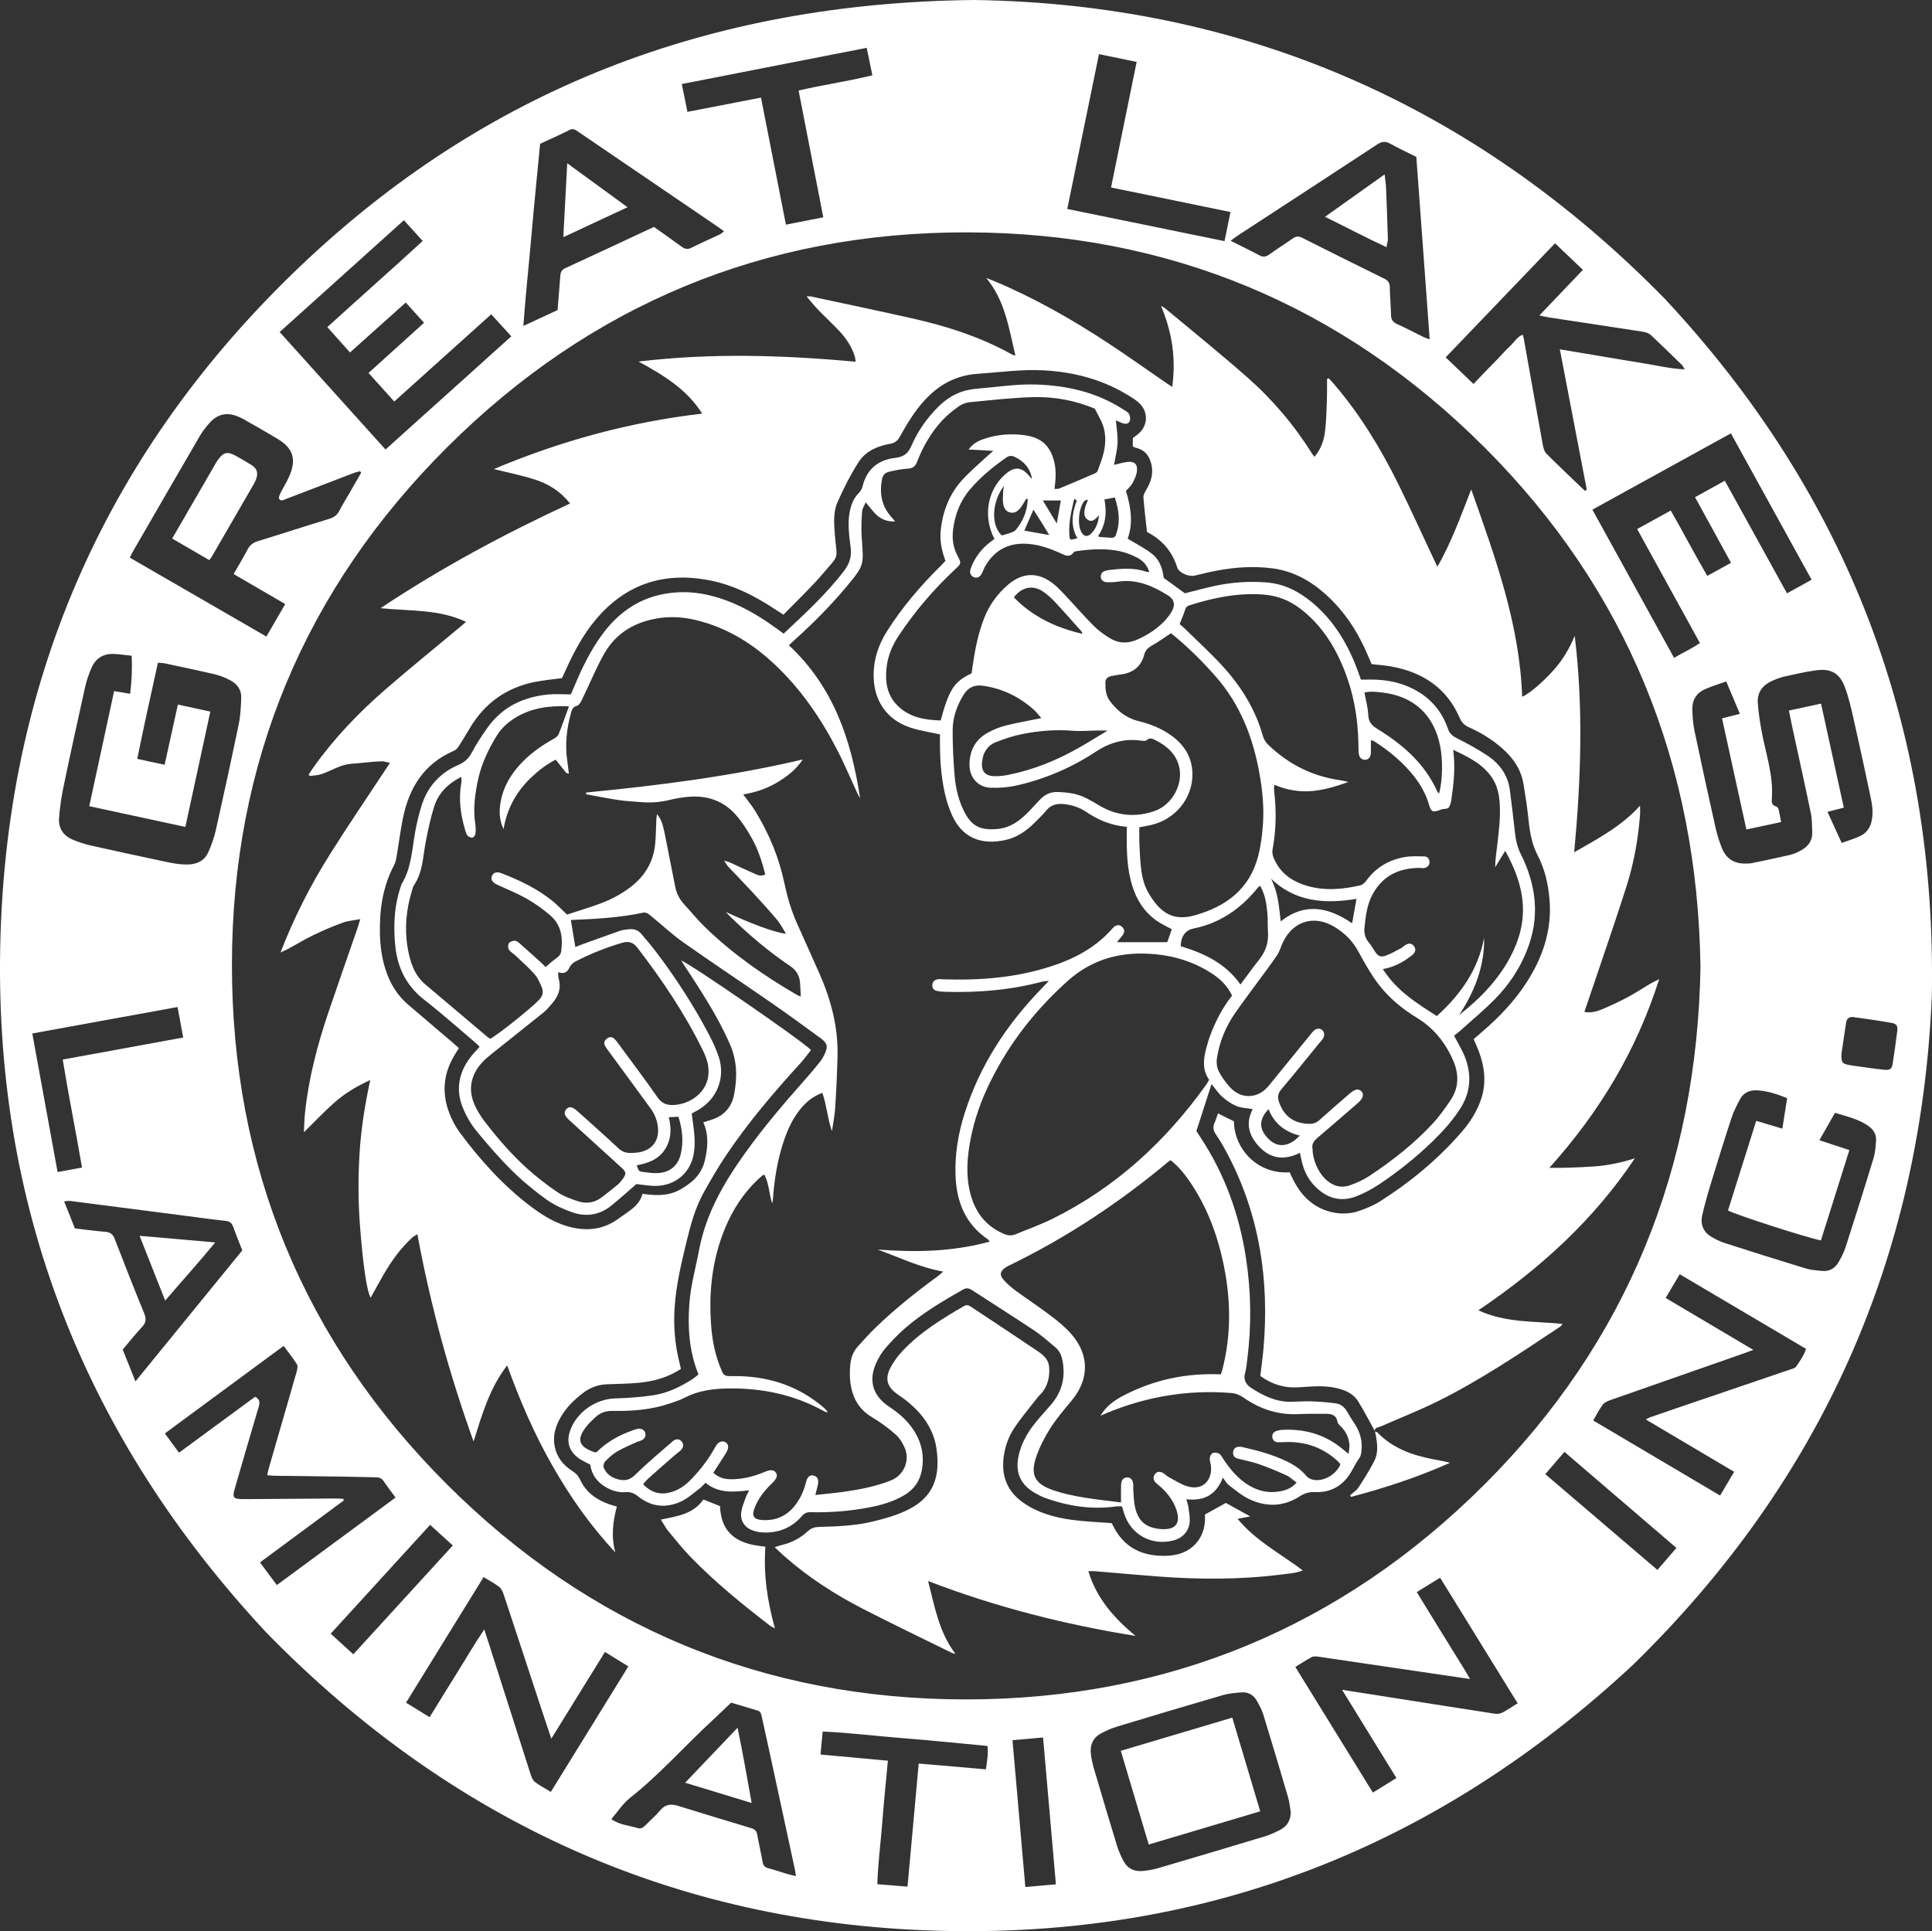
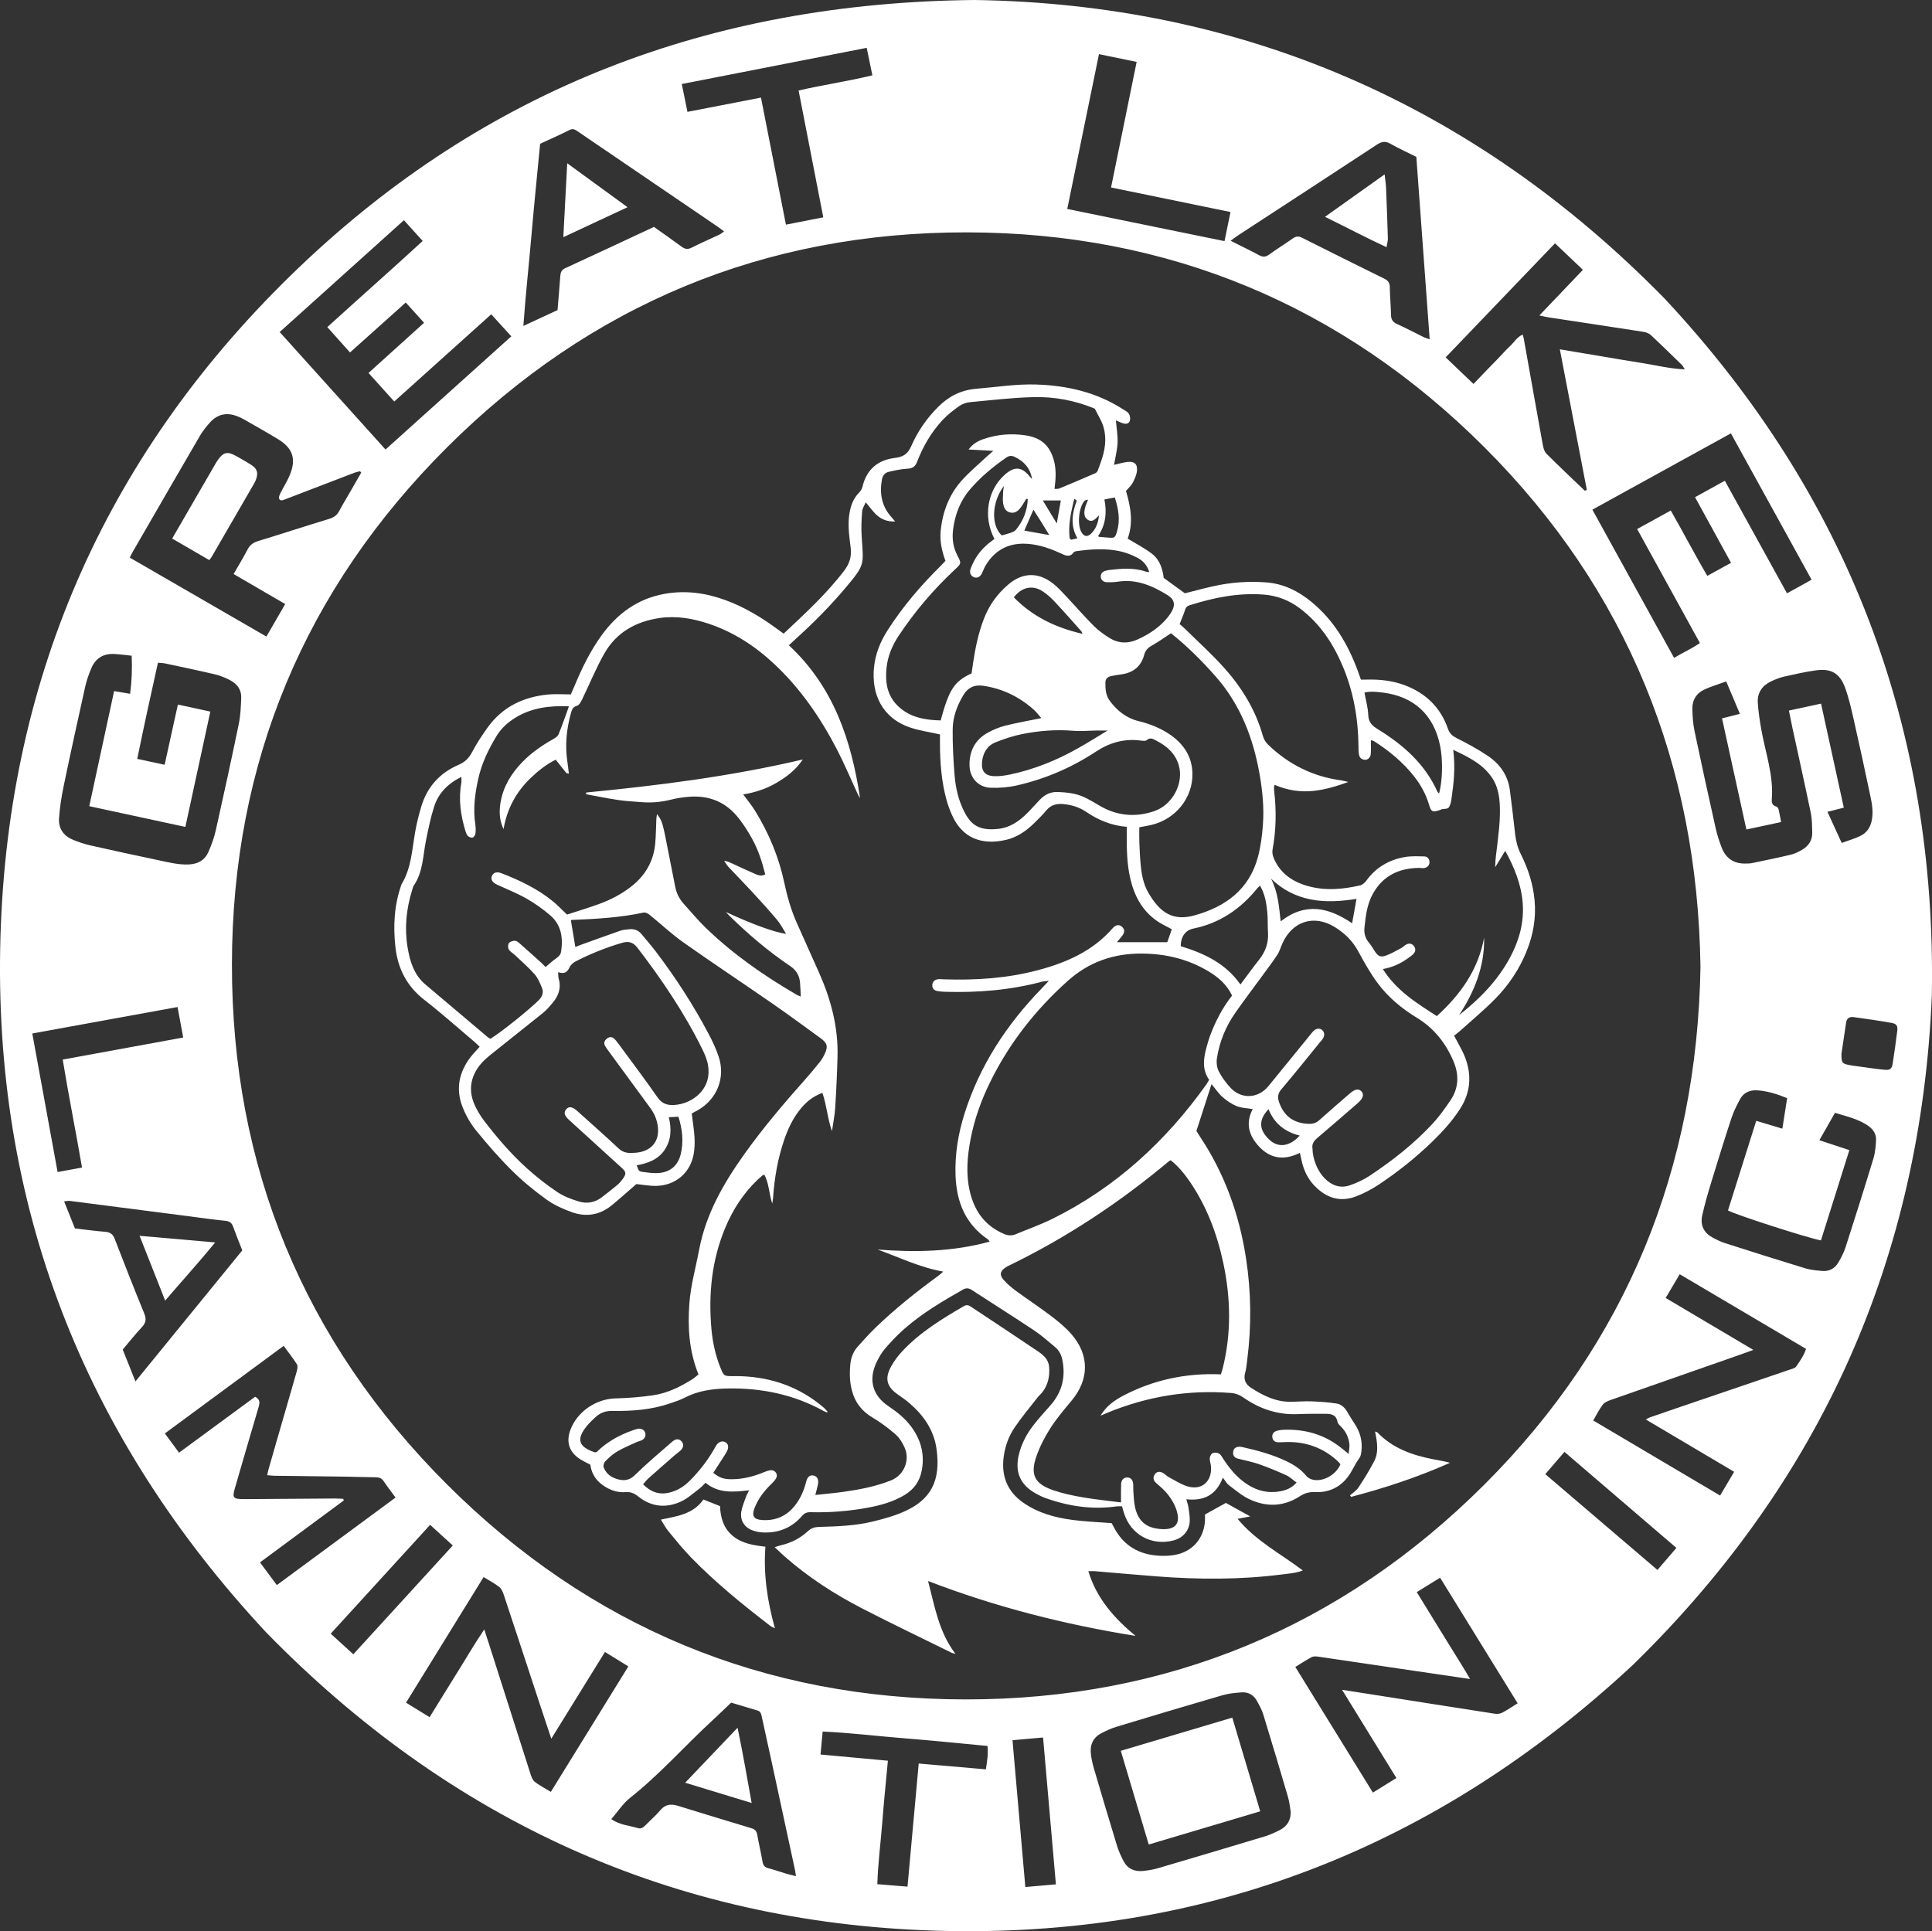
<svg xmlns="http://www.w3.org/2000/svg" id="Layer_1" width="594.77" height="594.59" viewBox="0 0 594.77 594.59">
  <rect x="0" y="0" width="594.77" height="594.59" fill="#333333" stroke="none" />
-   <path d="M423.3,440.69c-1.71-3.06-3.3-6.18-5.15-9.16-1.67-2.7-4.46-3.73-7.45-4.31-3.67-.7-7.33-.32-11-.08-4.32,.28-8.19-.93-11.71-3.51,.33-2.81,.73-5.57,.97-8.34,1.83-20.9-1.11-40.95-10.93-59.72-1.11-2.12-2.29-4.22-3.65-6.19-.88-1.27-1.08-2.38-.44-3.76,.4-.86,.66-1.78,1.02-2.81,1.72,.85,3.33,1.65,4.91,2.43,.07,8.55,7.33,16.4,17.14,15.69,.42,.87,.84,1.81,1.32,2.72,2.5,4.74,6.09,8.18,11.42,9.5,3.02,.75,6.06,.63,8.97-.43,2.09-.76,4.2-1.61,6.07-2.8,9.37-5.94,17.85-12.95,25.14-21.34,2.58-2.98,4.7-6.26,5.99-10.03,1.73-5.09,1.16-10.08-.71-14.99-.45-1.19-1-2.34-1.54-3.6,1.51-1.32,3.02-2.62,4.5-3.94,5.02-4.52,9.46-9.53,12.92-15.36,4.34-7.33,6.66-15.18,5.93-23.78-.4-4.74-1.46-9.36-3.66-13.56-2.03-3.89-2.51-8-2.95-12.22-.34-3.25-.87-6.48-1.4-9.71-.73-4.47-3.14-7.97-6.47-10.91-3.08-2.72-6.54-4.87-10.28-6.54-1.4-.63-2.27-1.46-2.89-2.9-4.04-9.35-11.55-14.16-21.3-15.88-1.88-.33-3.79-.45-5.82-.68-.28-.66-.6-1.38-.9-2.11-3.04-7.32-7.18-13.91-13.11-19.26-4.73-4.27-10.11-7.29-16.52-8.12-5.67-.74-11.33-.38-16.95,.67-2.35,.44-4.68,1.02-7.01,1.57-1.74,.41-4.84-.86-5.35-2.51-1.58-5.13-4.9-8.69-9.31-10.93-.4-3.73-.83-7.2-1.1-10.68-.05-.69,.39-1.49,.78-2.14,1.41-2.33,2.29-4.78,1.78-7.52-.52-2.78-1.91-4.9-4.89-5.59-.3-.07-.58-.24-.93-.39v-2.62c.55-.4,1.09-.76,1.58-1.16,3.21-2.66,3.3-7.05,.16-9.81-.78-.68-1.67-1.24-2.54-1.79-8.1-5.13-17.04-7.53-26.53-8.06-6.81-.38-13.55,.6-20.33,1.05-8.26,.55-14.07,4.75-18.77,10.97-1.97,2.6-3.64,5.45-5.23,8.3-.73,1.3-1.47,2.01-3.01,2.28-3.88,.69-7.56,2.23-9.72,5.6-2.51,3.92-4.64,8.12-6.52,12.39-1.36,3.1-1.08,6.58-.82,9.94,.65,8.11,1.62,5.82-3.8,12.19-3.72,4.36-7.94,8.29-12.02,12.5-.99-.63-1.72-1.07-2.43-1.55-6.44-4.29-13.26-7.75-20.94-9.14-13.62-2.47-25.13,1.32-34.19,11.94-4.08,4.78-7,10.29-9.56,16-.36,.79-.73,1.58-1.06,2.29-2.9,.4-5.69,.62-8.42,1.18-8.69,1.77-15.34,6.48-19.89,14.13-1.18,1.99-2.38,3.98-3.64,5.92-.32,.5-.87,.94-1.42,1.18-9.24,4-13.78,11.52-15.65,20.98-.77,3.91-1.27,7.88-1.94,11.81-.14,.85-.38,1.72-.78,2.48-3.45,6.55-4.45,13.61-4.31,20.89,.07,3.76,.56,7.48,1.71,11.09,1.37,4.28,3.59,8,7.05,10.93,4.57,3.88,9.13,7.78,13.69,11.67,.6,.51,1.18,1.04,1.87,1.65-.42,.67-.79,1.26-1.16,1.86-3.69,5.91-4.24,12.13-1.63,18.56,.77,1.91,1.75,3.8,2.97,5.45,6.3,8.52,13.34,16.35,21.82,22.79,3.97,3.01,8.19,5.6,13.16,6.64,4.92,1.03,9.54,.36,13.71-2.6,.98-.69,1.95-1.39,2.94-2.08,2.05-1.44,3.97-2.98,4.71-5.75,4.05,.57,7.99,.75,11.67-1.36,3.6-2.06,6.5-4.58,7.5-8.85,.92-3.95,1.33-7.85-.45-11.79,.97-.31,1.79-.57,2.61-.84,3.74-1.23,6.08-3.78,6.84-7.63,1.05-5.27,.98-10.45-1.22-15.51-2.4-5.51-5.37-10.71-8.55-15.79-2.12-3.38-4.33-6.71-6.51-10.07,2.34,.67,36.67,24.29,39.99,27.56-1.06,1.33-2.08,2.76-3.25,4.04-8.19,8.99-16.08,18.23-22.87,28.34-2.45,3.64-4.65,7.45-6.8,11.28-2.6,4.63-4.03,9.69-5.28,14.84-1.65,6.83-3.31,13.64-3.79,20.7-.39,5.8,.08,11.48,1.5,17.1,.15,.61,.28,1.23,.43,1.89-3.99,2.61-8.34,3.83-12.91,4.26-3.34,.32-6.7,.33-10.05,.48-2.64,.12-4.98,1.01-7.08,2.6-2.77,2.09-5.23,4.49-6.96,7.51-1.58,2.75-2.49,5.68-1.87,8.94,.65,3.36,2.59,5.81,5.39,7.59,1.12,.71,1.9,1.52,2.47,2.75,1.78,3.86,4.98,6.14,8.89,7.52,.74,.26,1.5,.45,2.4,.72-1.24,4.72-1.81,9.36-.46,14.12-7.66-8.17-14.01-17.23-19.51-26.93-5.48-9.66-9.89-19.81-13.79-30.65-5.53,7.18-7.78,15.32-10.35,23.42-7.46-20.73-13.25-41.87-17.3-63.82-.66,.44-1.19,.71-1.62,1.09-3.52,3.21-6.26,7.04-8.65,11.13-1.4,2.41-2.72,4.86-4.11,7.34-1.21-1.97-2.4-10.59-3.28-22.08-.57-7.43-.59-14.85-.14-22.28,.45-7.48,1.61-14.88,3.3-22.67-4.31,1.99-7.97,4.21-11.17,7.06-3.13,2.8-6.03,5.86-9.26,9.04,.11-2.06,.13-4.01,.33-5.94,1.12-10.7,3.84-21.03,7.28-31.19,2.92-8.62,5.95-17.2,8.92-25.8,.25-.74,.46-1.49,.82-2.69-2.04,.39-3.81,.49-5.4,1.08-3.06,1.12-6.08,2.41-9.02,3.83-2.59,1.24-5.05,2.76-7.57,4.13-.67,.36-1.38,.66-2.57,1.23,4.25-10.95,9.32-20.87,15.27-30.31,5.91-9.38,12.16-18.55,18.42-28.05-.85-.18-1.73-.55-2.6-.51-2.23,.08-4.45,.34-6.67,.54-1.27,.11-2.55,.18-3.81,.39-.92,.16-1.84,.45-2.71,.8-1.78,.71-3.48,1.61-5.29,2.22-1.15,.39-2.43,.39-3.66,.57-.09-.16-.17-.32-.26-.48,.47-.7,.92-1.42,1.41-2.11,6.34-8.91,13.83-16.78,22.06-23.93,7.54-6.55,15.32-12.84,22.99-19.24,.6-.5,1.2-1.02,1.97-1.69-8.3-3.96-17.13-3.26-26.31-4.22,18.82-12.52,38.17-22.88,58.34-32.23-2.93-3.7-6.57-5.99-10.7-7.33-4.07-1.32-8.3-2.15-12.74-3.27,20.58-8.67,41.76-14.47,64.12-17.07-4.87-7.67-12.11-11.93-19.61-16.03,22.26-2.67,44.44-2.01,66.86,.06-.11-.68-.14-1.2-.29-1.67-.98-3.12-2.78-5.74-5.01-8.07-2.05-2.14-4.22-4.15-6.27-6.27-1.15-1.19-2.18-2.5-3.56-4.1,.76,0,1.03-.05,1.28,0,10.38,2.23,20.78,4.4,31.14,6.73,10.71,2.41,21.11,5.74,30.76,11.11,.25,.14,.55,.18,1.13,.37-2.04-8.43-3.17-16.91-8.98-23.87,.78,.29,1.56,.57,2.33,.89,12.42,5.21,24.09,11.83,35.31,19.23,5.87,3.87,11.61,7.95,17.4,11.93,.64,.44,1.3,.87,2.21,1.47,1.17-8.67,.02-16.73-3.45-24.91,.62,.31,.88,.39,1.07,.55,8.46,7.07,17.06,13.99,25.34,21.27,7.84,6.89,14.57,14.81,20.12,23.68,.16,.26,.37,.49,.7,.93,2.01-2.34,2.92-5.02,3.26-7.83,.38-3.08,.44-6.2,.56-9.31,.09-2.28,.04-4.56,.06-6.84,.18-.06,.36-.12,.55-.18,.56,.62,1.14,1.23,1.68,1.87,8,9.35,14.33,19.79,19.76,30.79,3.64,7.38,7.04,14.87,10.54,22.31,.4,.86,.81,1.71,1.44,3.02,2.26-3.94,3.98-7.73,5.59-11.57,1.64-3.89,3.1-7.86,4.82-12.23,7.42,20.97,14.92,41.54,15.68,63.84,2.11-.82,6.4-4.52,9.68-8.19,2.79-3.12,4.91-6.65,6.5-10.58,2.7,22.1,1.94,44.17-.16,66.66,7.42-4.25,14.59-8.04,20.27-14.35,0,.99,.06,1.98-.01,2.97-.57,7.43-1.9,14.75-4.15,21.84-3.18,10.04-6.65,19.99-10.01,29.98-.96,2.86-1.95,5.72-2.97,8.72,2.03,.33,3.74-.12,5.32-.77,2.72-1.12,5.39-2.39,8-3.77,2.4-1.27,4.66-2.79,7-4.17,.73-.43,1.51-.77,2.72-1.39-7.01,22.03-18.38,40.94-33.82,58.1,4.81,.05,9.13-.14,13.46-.41,4.4-.27,8.64-1.19,12.87-2.52-12.68,18.98-29.18,33.97-48.18,46.79,8.4,3.91,17.16,3.31,25.93,4.18-.31,.38-.45,.65-.67,.8-12.38,8.23-24.69,16.58-38.05,23.17-5.65,2.78-11.54,5.08-17.3,7.63-.72,.32-1.88,.21-1.82,1.51l.07-.07Z" fill="#fff" />
  <path d="M215.03,423.18c-2.92-7.23-3.35-14.53-2.8-21.93,.42-5.59,1.97-10.99,3-16.47,2.11-11.14,7.6-20.59,14.05-29.62,5.73-8.01,12.09-15.5,18.63-22.85,1.54-1.73,3.02-3.51,4.47-5.32,.59-.74,1.08-1.59,1.49-2.45,1.1-2.31,.84-3.37-1.25-4.9-4.98-3.62-9.94-7.27-14.99-10.77-9.07-6.28-18.27-12.37-27.27-18.73-3.64-2.57-6.9-5.67-10.38-8.48-.49-.4-1.29-.81-1.84-.69-7.3,1.57-14.72,1.97-22.15,2.27-.07,0-.14,.07-.24,.12,.44,2.67,.89,5.34,1.37,8.21,.63-.25,1.27-.52,1.92-.75,3.97-1.43,7.94-2.88,11.94-4.27,.82-.28,1.72-.34,2.59-.44,1.52-.17,2.85,.21,3.87,1.43,1.47,1.79,3.01,3.53,4.41,5.37,6.11,8.03,11.58,16.48,16.29,25.4,1.19,2.25,2.29,4.59,3.1,7,2.16,6.46-.46,13.05-6.35,16.47-.62,.36-1.26,.68-1.94,1.05,.3,2.46,.71,4.89,.86,7.33,.1,1.74,.04,3.53-.27,5.24-1.05,5.71-5.56,9.57-11.44,9.72-2.13,.05-4.26-.37-6.19-.56-2.55,2.21-5.03,4.45-7.61,6.56-3.64,2.98-7.83,3.66-12.18,2.12-2.75-.98-5.53-2.23-7.89-3.92-3.74-2.7-7.36-5.67-10.63-8.92-3.91-3.87-7.54-8.05-11.02-12.32-1.73-2.13-3.16-4.65-4.17-7.21-2.16-5.49-1.15-10.67,2.41-15.34,.82-1.08,1.79-2.04,2.85-3.24-.49-.46-.95-.96-1.47-1.4-5.19-4.39-10.26-8.92-15.62-13.09-5.34-4.16-8.1-9.59-8.84-16.13-.73-6.49-.4-12.93,1.79-19.17,.03-.08,.03-.16,.07-.23,3.03-4.93,3.24-10.58,4.2-16.06,.46-2.67,1.13-5.31,1.9-7.9,1.81-6.02,5.67-10.32,11.42-12.8,1.95-.84,3.22-2.03,4.21-3.93,1.36-2.61,3.01-5.09,4.72-7.49,4.56-6.42,11.03-9.53,18.71-10.26,2.29-.22,4.61-.03,6.97-.03,.43-.97,.75-1.68,1.05-2.4,2.3-5.55,4.9-10.93,8.45-15.82,4.84-6.67,11.07-11.24,19.31-12.73,6.46-1.17,12.73-.31,18.85,1.94,5.75,2.11,10.94,5.23,15.85,8.85,.64,.47,1.29,.93,2.01,1.45,6.59-6.19,13.19-12.23,18.64-19.39,1.64-2.15,2.33-4.33,1.99-7.11-.45-3.62-1-7.29-.29-10.98,.43-2.26,1.23-4.27,2.88-5.93,.47-.48,.89-1.14,1.04-1.78,1.23-5.35,4.76-8.29,10-8.91,2.63-.31,4-1.27,5.05-3.69,1.99-4.56,4.83-8.64,8.4-12.16,3.24-3.2,6.98-5.06,11.65-5.45,6.13-.5,12.22-1.5,18.4-1.3,9.5,.31,18.52,2.36,26.63,7.57,.67,.43,1.49,.8,1.89,1.43,.37,.57,.49,1.51,.3,2.17-.25,.88-1.17,1.05-2,.81-.75-.22-1.46-.6-2.3-.95,.2,2.37,.61,4.63,.52,6.87-.1,2.26-.69,4.5-1.09,6.84,1.41-.32,2.77-.75,4.16-.91,2.08-.24,3.11,.65,2.9,2.73-.13,1.29-.72,2.58-1.34,3.75-.47,.89-1.31,1.59-2.05,2.45,1.5,4.93,2.3,9.92,.53,14.69,2.64,1.62,5.29,2.94,7.57,4.73,2.35,1.85,3.21,4.69,3.52,7.35,2.22,1.62,4.26,3.1,6.52,4.75,2.65-.66,5.65-1.48,8.68-2.16,5.41-1.22,10.91-1.62,16.44-1.19,5.29,.41,9.82,2.68,13.86,6,6.87,5.65,11.22,13.01,14.26,21.24,.3,.82,.58,1.64,.95,2.68,.63,0,1.24,.01,1.85,0,3.95-.1,7.82,.31,11.55,1.7,6.53,2.43,11.11,6.84,13.4,13.44,.52,1.5,1.37,2.22,2.76,2.92,3.27,1.64,6.52,3.4,9.55,5.45,3.71,2.51,6.18,6,6.76,10.59,.57,4.51,1.13,9.03,1.62,13.55,.24,2.17,.8,4.21,1.78,6.17,2.23,4.46,3.74,9.13,4.2,14.15,.49,5.38-.4,10.5-2.38,15.47-2.24,5.65-5.58,10.63-9.82,14.93-3.41,3.46-7.18,6.58-10.8,9.84-.53,.48-1.11,.89-1.79,1.43,.32,.59,.63,1.11,.91,1.66,.83,1.63,1.8,3.22,2.45,4.92,2.15,5.57,1.75,10.93-1.55,16.02-2.41,3.72-5.35,6.96-8.52,10.03-5.07,4.9-10.57,9.29-16.43,13.19-2.17,1.45-4.54,2.7-6.98,3.64-5.07,1.96-9.41,.41-13.01-3.43-1.89-2.02-3.06-4.47-3.71-7.16-.21-.85-.38-1.71-.62-2.8-4.69,2.34-8.96,1.95-12.59-1.96-3.11-3.35-4.23-7.09-1.94-11.51-1.75-.3-3.45-.32-4.91-.91-1.59-.64-3.08-1.67-4.38-2.81-1.23-1.08-2.16-2.51-3.38-3.98-1.57,4.86-3.08,9.54-4.66,14.44,.3,.48,.71,1.16,1.15,1.81,7.55,11.37,12.06,23.9,14.12,37.35,1.6,10.41,1.71,20.84,.38,31.28-.17,1.35-.28,2.72-.65,4.02-.57,2.02,.16,3.53,1.74,4.56,3.78,2.47,7.78,4.44,12.47,4.36,2.08-.04,4.16-.22,6.23-.14,2.54,.1,5.09,.28,7.6,.65,1.45,.21,2.58,1.18,3.35,2.5,.75,1.3,1.53,2.58,2.36,3.83,1.66,2.49,2.38,5.22,2.07,8.18-.08,.78-.19,1.68-.63,2.27-1.33,1.79-2.15,3.9-3.44,5.66-2.47,3.37-5.99,5.04-10.17,4.85-1.85-.09-3.25,.32-4.82,1.33-4.96,3.2-10.29,3.33-15.54,.82-2.27-1.08-4.24-2.8-6.28-4.32-.62-.46-.99-1.24-1.8-2.28-2.12,5.54-6.01,7.22-11.24,6.66,.26,.96,.53,1.69,.64,2.45,.2,1.41,.47,2.85,.41,4.26-.13,2.99-2.1,5.21-5.02,5.97-6.79,1.76-13.22-1.83-15.25-8.52-.18-.61-.36-1.22-.58-1.98-.51,0-1.05-.06-1.57,0-7.61,1.09-14.97-.02-22.14-2.61-.9-.32-1.76-.77-2.6-1.22-5.09-2.74-6.83-6.81-5.36-12.44,.82-3.14,2.31-5.97,4.26-8.52,1.65-2.15,3.47-4.17,5.28-6.2,3.69-4.12,4.86-8.86,3.73-14.24-.33-1.56-1.05-2.86-2.25-3.85-2.09-1.73-4.12-3.57-6.38-5.07-6.32-4.21-12.74-8.25-19.1-12.39-.95-.62-1.74-.82-2.83-.2-6.26,3.55-12.46,7.22-17.91,11.97-2.16,1.88-4.16,3.98-6.03,6.15-1.13,1.31-2.03,2.88-2.76,4.46-2.45,5.33-1.08,10.1,3.81,13.36,2.61,1.75,5.04,3.69,6.92,6.22,2.95,3.96,4.19,8.32,3.33,13.29-.6,3.5-2.38,6.03-5.36,7.81-3.41,2.05-7.17,3.11-11.03,3.84-5.91,1.12-11.88,1.59-17.89,1.44-1.14-.03-1.89,.3-2.64,1.17-3.19,3.69-7.31,5.31-12.15,5.06-1.1-.06-2.23-.29-3.25-.7-2.46-.99-3.72-3.15-3.27-5.76,.25-1.47,.86-2.89,1.36-4.32,.23-.66,.59-1.27,1.04-2.19-4.81,.56-9.38,1.01-13.43-2.31-.62,.6-1.18,1.27-1.85,1.77-1.84,1.38-3.59,3.01-5.64,3.97-4.64,2.15-9.21,1.71-13.27-1.57-1.19-.96-2.34-1.43-3.9-1.3-2.11,.18-4.12-.42-5.96-1.49-2.72-1.57-4.44-3.84-4.84-6.96-1.13-.61-2.23-1.1-3.23-1.75-3.3-2.15-4.28-5.26-2.91-8.95,2.1-5.62,7.85-9.53,13.82-9.7,3.9-.11,7.82-.4,11.68-.97,4.31-.64,8.22-2.53,11.9-4.85,.66-.42,1.26-.95,2.04-1.56Zm4.61,30.33c1.83,1.48,3.17,1.95,5.69,1.93,3.49-.02,6.79-.89,9.99-2.22,1.91-.79,2.84-.74,3.5,.14,.7,.93,.34,1.9-1.23,3.41-2.33,2.24-4.3,4.75-5.4,7.82-.77,2.17-.07,3.2,2.21,3.39,4.32,.36,7.84-1.18,10.47-4.63,1.62-2.13,2.66-4.53,3.3-7.12,.38-1.53,1.16-2.15,2.24-1.94,1.2,.23,1.72,1.26,1.38,2.82-.21,.96-.47,1.92-.79,3.18,3.07-.34,5.77-.57,8.44-.94,5.07-.71,10.1-1.65,14.88-3.56,3.95-1.58,5.92-6.19,4.17-10.1-.67-1.5-1.62-3.03-2.83-4.09-2.21-1.93-4.61-3.71-7.13-5.2-3.23-1.92-5.27-4.59-6.23-8.14-.74-2.73-.8-5.52-.51-8.33,.21-2.05,.94-3.88,2.33-5.41,1.83-2.01,3.63-4.05,5.59-5.93,5.95-5.71,12.38-10.85,19.04-15.7,.53-.38,1-.84,1.63-1.38-7.29-1.3-13.59-4.41-20.19-6.79,11.6,.89,23.06,.7,34.5-2.44-.3-.37-.4-.59-.57-.7-6.97-4.73-9.67-11.58-9.96-19.7-.23-6.55,.83-12.89,2.8-19.1,4.68-14.78,12.96-27.35,23.68-38.41,.65-.67,1.29-1.36,2.25-2.38-.99,.12-1.52,.11-2.01,.24-9.81,2.62-19.82,3.43-29.94,3.13-.8-.02-1.6-.09-2.38-.23-.97-.18-1.57-.77-1.55-1.82,.01-.99,.72-1.72,1.84-1.83,.55-.06,1.12,.03,1.68,.04,9.79,.33,19.49-.29,29.01-2.82,8.79-2.33,16.9-5.89,23.03-12.95,.1-.12,.21-.24,.33-.34,.95-.76,1.76-.76,2.57,0,.77,.72,.83,1.55,.1,2.56-.5,.69-1.07,1.32-1.72,2.11h15.5c.45-1.28,.96-2.73,1.39-3.98-1.62-.89-3.16-1.58-4.52-2.52-4.59-3.17-7.01-7.74-8.25-13.05-1.06-4.56-1.13-9.18-1.09-13.82,0-.68,0-1.36,0-2.14-4.78-.39-8.75-2.08-12.47-4.59-2.13-1.44-4.59-2.22-7.2-2.43-2.03-.16-3.75,.32-5.12,1.98-1.17,1.41-2.49,2.71-3.8,3.99-2.44,2.37-5.21,4.28-8.57,5.06-7.49,1.73-13.47-.52-16.64-7.62-.68-1.53-1.27-3.11-1.71-4.72-1.54-5.67-1.99-11.47-2-17.32,0-1.01,0-2.02,0-2.81-3.24-.72-6.19-1.14-8.97-2.05-8.93-2.94-12.15-10.46-11.34-18.55,.42-4.15,1.91-7.89,4.13-11.37,4.67-7.32,10.27-13.86,16.43-19.95,.5-.49,.97-1.01,1.44-1.51-1.14-3.09-1.79-6.13-1.47-9.29,.61-5.96,2.69-11.37,6.79-15.8,2.32-2.51,4.97-4.73,7.47-7.08,.49-.46,1.02-.89,1.94-1.7-2.77-.15-5.02-.27-7.62-.41,1.34-1.81,2.94-2.65,4.66-3.24,4.15-1.42,8.41-1.77,12.77-1.14,4.95,.72,7.7,3.2,8.92,8.05,.69,2.75,.49,5.51,.11,8.46,.6-.04,1.09,.04,1.48-.13,3.68-1.53,7.36-3.09,11.02-4.68,.33-.14,.68-.47,.8-.8,.63-1.72,1.3-3.44,1.75-5.21,.93-3.67,.84-7.28-.99-10.71-.55-1.03-1.09-2.08-1.66-3.18-6.01-2.51-12.39-3.72-18.89-3.55-6.54,.17-13.06,.94-19.58,1.56-1.15,.11-2.39,.57-3.33,1.23-1.81,1.29-3.59,2.69-5.1,4.31-3.46,3.72-5.98,8.09-7.81,12.82-.58,1.5-1.41,2.04-3,2.12-1.89,.09-3.78,.52-5.64,.94-1.25,.28-1.96,1.11-2.2,2.5-.74,4.26-.04,8.1,2.9,11.4,.36,.4,.69,.82,1.18,1.4-2.18,.1-3.94-.54-5.34-1.69-1.35-1.11-2.35-2.63-3.71-4.21-.4,.98-1.04,1.89-1.11,2.83-.19,2.53-.3,5.09-.14,7.62,.55,8.73,1.15,8.59-4.64,15.5-4.83,5.77-10.11,11.12-15.7,16.15-.69,.62-1.35,1.25-2.07,1.92,13.82,12.84,19.24,29.31,21.92,47.05-.55-.79-.91-1.66-1.3-2.52-1.91-4.13-3.68-8.34-5.77-12.37-5.07-9.78-11.23-18.79-19.32-26.37-5.9-5.53-12.54-9.87-20.27-12.44-4.92-1.63-9.94-2.5-15.11-1.73-7.25,1.07-13.24,4.41-16.93,10.87-2.57,4.49-4.51,9.33-6.78,13.99-.4,.81-.94,1.95-1.64,2.14-1.3,.34-1.59,1.18-1.86,2.18-1.38,4.9-1.89,9.87-1.14,14.93,.18,1.22,.31,2.45,.47,3.81-.42-.14-.71-.14-.83-.29-1.06-1.29-2.08-2.6-3.21-4.03-2.86,1.42-5.36,3.38-7.66,5.59-4.51,4.32-7.36,9.55-8.4,15.79-1.06-2.22-1.34-4.45-1.12-6.77,.47-4.88,2.58-9.01,5.77-12.65,2.98-3.41,6.59-6.02,10.53-8.23,.66-.37,1.47-.87,1.74-1.51,1.14-2.77,2.1-5.62,3.21-8.65-6-.24-11.54,.44-16.57,3.56-2.27,1.41-4.25,3.19-5.64,5.46-2.54,4.16-4.64,8.47-5.72,13.33-1.03,4.67-1.62,9.26-.9,14,.14,.94,.16,1.92,.04,2.86-.05,.45-.47,1.1-.85,1.2-.43,.12-1.11-.15-1.47-.48-.38-.35-.58-.94-.74-1.47-1.49-4.87-2.21-9.81-1.28-14.89,.09-.52,.01-1.07,.01-1.84-4.11,2.05-7.07,4.98-8.4,9.21-1.08,3.41-1.81,6.94-2.51,10.46-.93,4.66-.88,9.57-3.7,13.73-.3,.45-.42,1.03-.58,1.57-1.77,5.74-2.36,11.58-1.37,17.52,.72,4.3,1.95,8.44,5.47,11.42,6.41,5.42,12.82,10.84,19.24,16.25,.24,.2,.53,.34,.77,.49,3.28-1.95,12.51-9.42,15-12,1.08-1.12,1.42-2.38,.88-3.72-.59-1.46-1.25-3.01-2.27-4.17-1.84-2.09-3.96-3.92-5.98-5.84-.63-.6-1.49-1.04-1.93-1.75-.3-.49-.32-1.47-.01-1.94,.31-.47,1.16-.75,1.79-.78,.47-.03,1.04,.38,1.45,.74,2.28,2,4.52,4.03,6.77,6.06,.5,.45,.95,.96,1.29,1.3,1.24-1.03,2.23-1.95,3.34-2.72,.77-.54,1.32-1.13,1.46-2.06,.63-4.26,.05-8.23-3.39-11.17-2.23-1.91-4.67-3.65-7.22-5.1-2.91-1.65-6.04-2.9-9.08-4.3-1.48-.68-2.07-1.64-1.6-2.72,.44-1.02,1.45-1.37,2.84-.84,5.69,2.19,11.16,4.8,15.92,8.68,1.47,1.2,2.77,2.6,4.34,4.08,3.26-1.07,6.62-2.07,9.91-3.27,3.54-1.29,6.87-3.02,9.86-5.36,4.31-3.37,6.87-7.74,7.38-13.2,.24-2.54,.24-5.1,.36-7.65,.02-.49,.13-.97,.19-1.46,.87,1.04,1.39,2.11,1.71,3.23,.43,1.53,.74,3.1,1.05,4.67,.97,4.85,1.89,9.71,2.87,14.56,.4,1.99,1.3,3.76,2.69,5.27,2.16,2.36,4.18,4.85,6.47,7.07,8.47,8.24,18.1,14.95,28.29,20.87,.25,.15,.53,.23,1.18,.51-.08-1.64-.1-2.96-.22-4.28-.19-2.18-1.12-3.82-3.04-5.11-6.71-4.53-12.86-9.75-18.64-15.42-.4-.39-.76-.82-1.14-1.22,7.71,3.57,14.89,6.29,18.51,6.7-.99-1.57-1.74-3.08-2.79-4.32-2.52-2.99-5.16-5.89-7.81-8.76-2.33-2.53-4.75-4.97-7.1-7.48-.53-.57-.91-1.28-1.36-1.92,1.12,.16,1.89,.58,2.69,.94,2.32,1.07,4.63,2.15,6.97,3.17,.93,.4,1.94,.71,3,.08-.97-3.86-2.17-7.6-4.08-11.02-1.39-2.49-2.95-4.96-4.81-7.12-3.8-4.4-8.8-6.22-14.59-5.75-1.82,.15-3.66,.41-5.44,.86-3.06,.78-6.13,1.06-9.27,.79-2.31-.2-4.63-.29-6.92-.63-3.37-.5-6.71-1.19-10.06-1.8,.01-.18,.03-.36,.04-.53,22.22-2.16,44.34-4.93,66.69-10.17-2.36,3.47-5.23,5.52-8.32,7.31-3.1,1.8-6.47,2.86-10.03,3.45,1.31,1.78,2.59,3.31,3.63,5,4.28,6.92,7.37,14.34,9.05,22.31,.88,4.16,2.05,8.21,3.76,12.1,2.32,5.26,4.72,10.49,7.04,15.75,3.58,8.13,5.8,16.58,5.56,25.54-.14,5.27-.38,10.53-.72,15.79-.15,2.41-.65,4.79-.99,7.18-1.38-3.86-1.6-7.89-2.95-11.79-3.15,1.15-5.38,3.13-7.24,5.59-2.05,2.7-3.45,5.74-4.54,8.94-1.98,5.78-2.98,11.75-3.41,17.83-.04,.58-.17,1.15-.25,1.72-1-2.98-.96-6.12-2.41-8.88-.32,.12-.49,.14-.6,.23-.49,.41-.97,.83-1.44,1.27-4.42,4.2-7.65,9.2-9.99,14.79-4.21,10.04-5.23,20.53-4.27,31.26,.36,3.98,1.19,7.89,2.68,11.64,1.13,2.84,1.12,2.84,4.07,2.83,.72,0,1.44-.01,2.16,.01,9.67,.32,18.32,3.36,25.7,9.72,.42,.36,.76,.81,1.21,1.3-.32,.06-.4,.1-.46,.08-.29-.12-.59-.25-.86-.4-9.19-5.06-19.09-7.1-29.52-6.91-4.6,.08-9.07,.67-13.23,2.84-1.41,.73-2.95,1.22-4.46,1.74-5.75,1.98-11.72,2.43-17.74,2.32-2.06-.04-3.77,.56-5.24,1.92-.94,.87-1.88,1.75-2.68,2.73-3.3,4.07-2.6,6.39,2.41,8.09,.14,.05,.31-.02,.59-.04,3.1-3.09,6.9-5.23,11.1-6.7,.53-.18,1.06-.39,1.6-.49,1.06-.19,2.05,.36,2.28,1.26,.25,.98-.13,1.75-.99,2.22-.48,.27-1.06,.35-1.57,.58-2.02,.94-4.11,1.78-6.03,2.9-1.36,.79-2.56,1.9-3.68,3.02-.41,.41-.72,1.37-.53,1.88,.79,2.1,2.5,3.24,4.64,3.75,1.89,.45,3.39,.18,4.96-1.34,3.71-3.62,7.68-6.99,11.61-10.38,1.13-.98,2.21-.8,2.92,.17,.61,.84,.43,1.82-.57,2.73-.53,.48-1.14,.88-1.68,1.35-2.71,2.37-5.42,4.73-8.1,7.13-.58,.51-1.04,1.15-1.64,1.82,2.31,2.31,4.81,3.29,7.92,2.59,2.51-.56,4.58-1.83,6.37-3.61,2.9-2.89,5.42-6.08,7.47-9.63,.28-.48,.53-.99,.85-1.45,.73-1.03,1.78-1.36,2.68-.89,.91,.47,1.16,1.51,.59,2.71-.24,.5-.55,.98-.85,1.45-1.12,1.74-2.24,3.48-3.43,5.33Zm206.04-155.21c4.16,6.68,10.46,10.55,16.64,14.54,7.31-6.6,12.74-14.26,14.57-24.13,.17,8.82-2.95,16.57-7.71,23.83,6.32-4.96,11.83-10.57,15.65-17.66,2.82-5.23,4.39-10.81,3.94-16.79-.43-5.76-2.56-11-5.38-16.13-1.06,1.73-2.08,3.38-3.09,5.04,0-2.53,.42-4.85,.68-7.19,.35-3.17,.76-6.36,.78-9.54,.02-3.59-.24-7.3-2.18-10.42-2.77-4.45-7.32-6.68-12.21-8.99,.7,5.35,.18,10.26-.54,15.16-.14,.92-.33,1.97-.88,2.65-.37,.45-1.42,.34-2.16,.5-.15,.03-.28,.16-.43,.21-2.34,.79-2.77,.63-3.44-1.65-.94-3.19-2.5-6.04-4.54-8.64-3.45-4.39-7.68-7.88-12.36-10.88-.24-.15-.56-.18-1-.31,0,1.52,.07,2.87-.02,4.2-.08,1.14-.89,1.87-1.83,1.83-1.02-.05-1.64-.68-1.81-1.62-.16-.86-.14-1.75-.15-2.63-.09-8.55-1.56-16.84-4.92-24.74-2.92-6.87-6.96-12.93-12.97-17.52-3.38-2.59-7.16-4.07-11.46-4.37-7.8-.56-15.26,.96-22.62,3.3-.76,.24-1.17,.59-1.41,1.4-.44,1.44-1.07,2.82-1.68,4.4,.47,.41,1.09,.89,1.65,1.45,4.04,3.98,8.27,7.79,12.04,12,5.48,6.12,9.73,13.05,11.97,21.08,.26,.94,.87,1.9,1.58,2.59,6.28,6.06,13.72,9.8,22.41,10.98,.61,.08,1.2,.27,2.29,.51-3.76,1.38-7.11,2.33-10.57,2.73-4.18,.48-8.25-.18-12.13-1.85-.1,.36-.18,.52-.18,.67,0,.4,0,.8,.04,1.2,.72,6.07,.62,12.11-.5,18.13-.15,.79,.04,1.74,.35,2.5,1.92,4.65,5.64,7.25,10.29,8.6,5.44,1.58,10.93,1.11,16.36-.15,.74-.17,1.48-.9,1.96-1.56,2.95-4.01,6.96-6.33,11.78-7.16,1.94-.34,3.98-.23,5.97-.19,.99,.02,1.58,.72,1.61,1.75,.03,1-.69,1.74-1.81,1.85-.47,.04-.96-.08-1.43-.07-6.1,.1-10.97,2.32-14.11,7.84-1.89,3.32-2.28,6.93-2.67,10.58-.19,1.75,.26,3.29,1.43,4.66,.67,.79,1.17,1.71,1.74,2.58,.98,1.5,1.73,1.94,3.39,1.36,1.64-.58,3.16-1.49,4.7-2.3,.56-.3,1.01-.79,1.57-1.1,.86-.48,1.71-.4,2.36,.4,.63,.79,.62,1.64-.06,2.4-.37,.41-.83,.74-1.28,1.08-2.4,1.79-5.02,3.11-8.21,3.65Zm-65.32,58.92c-.35,.22-.49,.3-.61,.4-15.08,12.62-31.35,23.4-49.06,32-.36,.17-.72,.35-1.05,.57-1.78,1.17-2.04,2.35-.61,3.94,1.11,1.24,2.41,2.34,3.75,3.33,3.61,2.64,7.36,5.1,10.92,7.81,2.21,1.68,4.41,3.5,6.21,5.59,5.55,6.44,5.39,13.95-.07,20.45-2.26,2.69-4.54,5.4-6.44,8.34-1.71,2.66-3.2,5.55-4.27,8.53-2.09,5.83-.68,8.67,5.18,10.67,2.93,1,6.01,1.64,9.07,2.17,3.82,.66,7.7,1.03,11.73,1.56,0-2.06-.05-3.8,.02-5.54,.06-1.38,.73-2.09,1.79-2.14,1.17-.05,1.87,.72,1.96,2.2,.03,.56-.04,1.12,0,1.68,.15,1.74,.16,3.53,.53,5.22,.98,4.44,3.51,6.48,8.06,6.79,4.5,.3,6.09-1.76,4.66-6.04-.13-.38-.28-.75-.44-1.11-1.01-2.22-2.47-4.1-4.27-5.73-.53-.48-1.11-.92-1.62-1.42-.81-.78-.89-1.68-.27-2.59,.57-.84,1.53-.97,2.55-.36,.61,.37,1.12,.92,1.75,1.26,1.89,1,3.73,2.25,5.76,2.84,5.13,1.49,7.81-2.5,7.15-6.63-.11-.71-.39-1.43-.3-2.12,.06-.55,.44-1.32,.88-1.5,.56-.23,1.43-.16,1.96,.15,.57,.33,.93,1.07,1.32,1.66,1.85,2.83,3.96,5.42,6.75,7.39,2.77,1.95,5.81,3.04,9.22,2.76,2.38-.2,4.67-.74,6.6-2.88-1.16-.83-2.09-1.75-3.21-2.26-2.75-1.25-5.56-2.42-8.41-3.42-2.1-.73-4.32-1.13-6.48-1.7-1.09-.29-1.6-1.01-1.43-2.14,.15-1.03,.85-1.54,2.07-1.51,.24,0,.48,.04,.71,.09,4.69,1.04,9.31,2.3,13.66,4.38,2.32,1.11,4.44,2.5,6.1,4.54,.49,.6,1.4,1.04,2.19,1.18,3.17,.58,6.98-1.67,8.26-4.73-.08-.14-.13-.3-.23-.41-.21-.24-.43-.48-.66-.69-4.46-4.09-9.75-5.96-15.77-5.81-.88,.02-1.76,.1-2.63,.06-.9-.05-1.5-.58-1.64-1.47-.15-1,.32-1.71,1.29-2.01,.53-.16,1.09-.3,1.64-.33,6.8-.38,12.98,1.3,18.35,5.62,.61,.49,1.22,.98,2.2,1.78,.11-1.26,.34-2.17,.24-3.05-.24-2.03-1.08-3.82-2.54-5.3-.44-.45-1.03-.95-1.12-1.5-.34-2.07-1.76-2.49-3.48-2.49-2.87,0-5.75-.04-8.62,.09-6.25,.29-11.83-1.58-16.88-5.11-1.16-.81-2.34-1.28-3.73-1.39-13.23-1.06-25.96,1.06-38.21,6.11-.69,.28-1.37,.58-2.05,.88,1.68-2.84,4.13-4.64,6.82-6.07,9.45-4.99,19.55-7.12,30.25-6.66,.18-.58,.36-1.11,.5-1.64,2.77-10.9,2.55-21.84,.21-32.76-1.91-8.9-5.08-17.31-10.24-24.88-1.67-2.45-3.53-4.73-5.93-6.65Zm18.94-50.7c-1.68-3.48-4.29-5.67-7.27-7.46-6.33-3.8-13.24-5.43-20.58-5.47-8.65-.04-16.24,2.58-22.78,8.45-9.94,8.91-18.01,19.2-23.88,31.18-2.72,5.54-4.8,11.31-5.97,17.38-1.06,5.44-1.52,10.92-.22,16.39,1.42,5.94,4.65,10.42,10.41,12.89,1.25,.54,2.41,.66,3.67,.13,3.75-1.58,7.61-2.92,11.25-4.72,19.49-9.63,34.97-23.89,47.51-41.49,.27-.38,.48-.82,.79-1.35-2.19-3.1-1.76-6.47-.84-9.86,.36-1.31,.72-2.62,1.2-3.88,1.65-4.35,3.76-8.45,6.71-12.19Zm24.75,46.98c.02,3.35,1.53,7.04,3.75,9.3,2.2,2.23,4.86,3.18,7.86,2.11,2.09-.74,4.16-1.69,6-2.91,7-4.66,13.62-9.83,19.35-16.01,2.05-2.21,3.83-4.71,5.52-7.21,2.57-3.81,2.69-7.9,.9-12.09-2.38-5.59-6.01-10.14-11.24-13.33-4.69-2.86-8.86-6.32-12.13-10.74-2.27-3.06-4.13-6.43-5.94-9.75-1.78-3.27-4.22-5.6-7.21-7.44-6.36-3.91-12.91-1.86-16.05,4.87-.57,1.22-.91,2.58-1.64,3.69-1.63,2.46-3.43,4.8-5.17,7.19-2.59,3.55-5.25,7.05-7.76,10.65-2.96,4.25-4.91,8.97-5.67,14.1-.19,1.26,0,2.79,.57,3.91,.89,1.76,2.12,3.4,3.44,4.88,3.4,3.81,8.64,3.61,11.88-.34,4.25-5.2,8.48-10.41,12.72-15.61,.4-.49,.78-1.02,1.25-1.45,.82-.75,1.93-.8,2.59-.15,.73,.72,.72,1.6,.28,2.43-.29,.56-.76,1.02-1.17,1.51-3.89,4.77-7.72,9.58-11.71,14.27-1.1,1.29-1.22,2.45-.72,3.92,1.49,4.35,4.53,6.57,9.17,6.72,1.27,.04,2.28-.28,3.25-1.15,3.08-2.78,6.24-5.49,9.38-8.21,1.57-1.36,2.7-1.55,3.55-.66,.91,.95,.55,2.19-1.07,3.6-4.17,3.61-8.32,7.24-12.53,10.8-1.08,.91-1.65,1.9-1.46,3.1Zm-232.22-54.19c.06,.92,0,1.5,.16,2.02,.86,2.91-.08,5.35-1.94,7.53-.88,1.03-1.76,2.09-2.81,2.94-5.22,4.22-10.51,8.35-15.73,12.56-1.36,1.1-2.75,2.24-3.81,3.6-2.96,3.78-3.53,7.99-1.51,12.38,.79,1.73,1.81,3.39,2.97,4.9,4,5.2,8.28,10.18,13.17,14.57,2.91,2.6,6,5.04,9.24,7.21,1.95,1.31,4.27,2.17,6.53,2.88,2.46,.77,4.92,.41,7.06-1.2,1.65-1.25,3.3-2.53,4.88-3.86,.67-.56,1.24-1.25,1.75-1.96,1.09-1.55,.96-2.09-.47-3.38-5.39-4.89-10.77-9.78-16.14-14.69-1.46-1.34-1.7-2.3-.9-3.25,.85-1.01,1.9-.87,3.47,.54,4.22,3.79,8.48,7.55,12.62,11.43,1.09,1.03,2.25,1.45,3.63,1.45,1.03,0,2.09-.05,3.1-.27,3.71-.79,5.75-3.51,5.47-7.29-.17-2.27-.95-4.34-2.32-6.2-4.31-5.86-8.6-11.73-12.89-17.6-.38-.52-.77-1.03-1.08-1.58-.54-.93-.19-1.69,.59-2.29,.73-.56,1.51-.59,2.19,.03,.52,.48,.95,1.07,1.38,1.65,4.02,5.47,8.13,10.89,12,16.47,1.35,1.95,3,2.42,5.09,2.31,.71-.04,1.43-.15,2.13-.32,4.43-1.06,9.45-5.08,8.31-11.9-.28-1.7-.99-3.38-1.76-4.94-5.5-11.15-12.42-21.4-19.98-31.25-1.34-1.74-2.75-2.1-4.75-1.51-5,1.47-9.8,3.4-14.42,5.79-.71,.37-1.42,1.08-1.75,1.8-.7,1.49-1.66,2.08-3.47,1.43Zm188.67-104.35c-2.1,1.37-3.91,2.69-5.86,3.78-1.26,.71-2.04,1.47-2.43,2.96-.9,3.4-3.27,5.37-6.8,5.9-1.11,.16-2.22,.31-3.31,.55-1,.22-1.77,.75-1.8,1.93-.04,2.03,.11,4.04,1.36,5.72,2.25,3.02,5.07,5.29,8.82,6.21,3.6,.88,7.01,2.23,10.04,4.39,3.99,2.84,6.44,6.65,6.57,11.65,.2,7.61-5.27,14.34-12.91,16-1.07,.23-2.16,.42-3.44,.66,0,1.61-.05,3.12,.01,4.62,.09,2.31,.19,4.63,.41,6.93,.28,2.96,.83,5.92,2.31,8.5,3.66,6.37,7.7,8.9,14.29,7.07,9.55-2.65,16.89-8.02,19.54-18.14,.84-3.22,1.27-6.58,1.5-9.91,.36-5.11-.13-10.21-1.01-15.27-1.96-11.22-5.89-21.52-13.53-30.22-4.23-4.81-8.75-9.3-13.79-13.35Zm-61.4,12.38c.16-1.15,.31-2.17,.46-3.2,.69-4.67,1.66-9.27,3.36-13.69,1.58-4.12,4.1-7.59,7.43-10.44,4.48-3.84,9.34-3.93,13.94-.26,1.43,1.14,2.68,2.51,3.93,3.85,2.85,3.03,5.57,6.18,8.5,9.11,1.45,1.45,3.17,2.69,4.93,3.77,2.7,1.66,5.59,1.73,8.49,.43,3.01-1.35,5.79-3.08,8.11-5.46,.94-.96,1.82-2.04,2.48-3.21,1.16-2.03,.79-3.72-1.21-4.96-4.69-2.89-9.62-5.09-15.38-4.19-1.1,.17-2.23,.2-3.35,.17-1.16-.03-1.91-.75-1.92-1.71,0-1.04,.61-1.6,1.56-1.84,.31-.08,.62-.17,.94-.21,3.82-.43,7.64-.8,11.39,.5,.27,.09,.57,.08,1.04,.14-.63-2.16-1.98-3.54-3.68-4.43-1.68-.87-3.5-1.59-5.35-1.99-4.35-.94-8.74-.66-13.12-.06-.38,.05-.91,.11-1.09,.36-1.23,1.75-2.58,1.01-4.01,.35-3.13-1.44-6.37-2.59-9.84-2.9-5.81-.53-10.3,1.63-13.31,6.67-.45,.75-.72,1.6-1.11,2.38-.6,1.18-1.52,1.6-2.52,1.17-.97-.42-1.4-1.4-.95-2.62,1.15-3.14,3.04-5.78,5.66-7.88,.55-.44,1.12-.85,1.66-1.26-3.56-6.79-2.21-14.98,3.2-19.79,2.97-2.64,5.27-2.46,7.69,.62,.16,.2,.35,.38,.68,.73-.49-3.18-2.34-5.41-5.33-6.82-1-.47-1.77-.38-2.65,.24-4.08,2.85-7.89,5.99-11.13,9.79-3.06,3.59-4.62,7.81-5.2,12.41-.34,2.74,.01,5.41,1.33,7.91,1.29,2.45,1.25,2.45-.86,4.42-6.5,6.09-12.25,12.82-17.18,20.25-2.02,3.04-3.4,6.3-3.78,9.98-.46,4.41,.2,8.52,3.52,11.71,3.67,3.53,8.33,4.32,13.15,4.43,2.62-9.62,4.17-11.98,9.51-14.48Zm21.47,13.76c-.85-.96-1.51-1.87-2.32-2.6-4.47-3.97-9.62-6.49-15.58-7.36-2.71-.4-4.69,.55-6.07,2.84-1.98,3.27-3.29,6.83-3.32,10.62-.04,4.78,.21,9.58,.61,14.35,.31,3.66,1.15,7.26,2.78,10.6,2.13,4.37,4.63,6.32,10.68,5.65,3.6-.4,6.4-2.36,8.87-4.83,1.36-1.35,2.61-2.81,3.94-4.19,1.45-1.51,3.23-2.4,5.33-2.33,1.74,.05,3.51,.2,5.21,.56,2.84,.61,5.29,2.16,7.77,3.63,5.32,3.15,11.04,3.69,16.84,1.71,5.78-1.97,9.24-8.76,7.53-14.29-1.11-3.61-3.75-5.84-6.99-7.49-.92-.47-1.79-1.01-2.83-.09-.33,.29-1.07,.24-1.6,.17-5.16-.76-9.76,.55-14.08,3.39-7.47,4.92-15.6,8.41-24.32,10.39-2.61,.59-5.39,.81-8.07,.71-3.83-.14-6.46-3.12-6.49-6.96-.04-4.43,1.78-7.92,5.74-10.05,1.67-.9,3.48-1.66,5.32-2.12,3.54-.88,7.15-1.51,11.06-2.31Zm61.31,82.01c2.05-2.73,3.85-5.26,5.78-7.69,1.97-2.49,2.91-5.23,2.69-8.42-.14-1.99,0-4-.2-5.97-.28-2.82-.66-5.65-2.25-8.34-.35,.33-.59,.5-.78,.73-5.18,6.42-11.61,10.83-19.8,12.49-2.41,.49-3.82,2.52-3.84,5.41,7.06,2.16,13.7,5.14,18.39,11.79Zm61.16-58.82c1.08-4.19,1.18-10.28,.3-14.67-1.93-9.55-8.1-15.25-17.77-16.4-1.79-.21-3.59-.44-5.52,.01,.43,2.41,1.08,4.66,1.17,6.94,.09,2.25,1.23,3.3,2.98,4.37,7.81,4.8,14.52,10.7,18.35,19.31,.06,.13,.22,.21,.48,.44Zm-102.02-19.37c-1.12,0-2.27-.01-3.43,0-2.39,.03-4.8,.28-7.18,.08-5.3-.44-10.55-.02-15.72,1.01-2.79,.56-5.54,1.47-8.19,2.53-2.58,1.03-3.88,3.24-4.17,5.97-.3,2.95,.91,4.41,3.88,4.47,1.58,.04,3.19-.19,4.74-.52,7.48-1.57,14.48-4.42,21.11-8.19,3.02-1.71,5.96-3.56,8.95-5.36Zm76.58,51.83c-4.81,.77-9.41,1.08-14,.19-4.7-.91-8.79-3-12.31-6.41,2.15,4.13,2.45,8.62,2.97,13.14,7.67-5.99,14.88-4.25,21.99,.6,.46-2.54,.87-4.86,1.35-7.52Zm-84.35-81.6c-.19-.43-.24-.67-.38-.82-2.71-3.03-5.39-6.1-8.17-9.06-1.14-1.21-2.4-2.37-3.79-3.26-3.1-1.99-6.44-1.22-8.79,1.91,5.79,5.95,12.92,9.35,21.12,11.23Zm-127.36,148.83c.87,3.6,.77,6.93-1.24,9.99-2.04,3.09-5.22,4.18-8.64,4.82,.64,1.68,.61,1.84,1.64,1.99,1.79,.25,3.64,.54,5.41,.35,3.44-.36,5.69-2.41,6.5-5.77,.93-3.86,.51-7.69-.71-11.54-.99,.06-1.84,.1-2.96,.16Zm110.52-190.3c-.16-.04-.31-.08-.47-.12-.58,.92-1.09,1.9-1.75,2.75-.8,1.04-1.82,1.84-3.27,1.47-1.47-.38-1.94-1.63-2.12-2.89-.16-1.16-.02-2.37,.02-3.56,.02-.45,.12-.89,.24-1.71-3.8,4.98-4.02,12.16-.67,15.23,.87-.25,1.8-.47,2.69-.79,.57-.21,1.25-.44,1.61-.88,2.31-2.76,3.56-5.94,3.71-9.51Zm74.11,187.82c-3.11,3.25-3.01,6.32,.21,9.37,2.76,2.62,6.26,2.19,9.4-1.24-4.56-1.12-7.86-3.71-9.61-8.13Zm-50.53-187.73c.83,4.16,.34,7.91-1.92,11.24,.15,.18,.19,.27,.23,.28,.95,.08,1.89,.15,2.84,.23,1.96,.16,2.13,.11,2.71-1.81,1.07-3.55,.49-7.01-.66-10.55-1.14,.22-2.11,.41-3.19,.62Zm-5.03,.07c-.48,.13-.85,.12-1.02,.3-1.85,1.94-2.39,7.41-1,9.75,.78,1.32,1.81,1.52,2.92,.44,1.53-1.48,2.24-3.35,2.46-5.66-1.07,1.06-1.98,2.28-3.4,1.39-1.34-.84-1.21-2.32-.89-3.67,.19-.8,.56-1.56,.92-2.55Zm-19.62,9.53c2.55,.45,5.01,.89,7.68,1.37-.92-1.5-1.7-2.8-2.5-4.08-.76-1.22-1.55-2.43-2.38-3.73-.99,2.26-1.84,4.23-2.8,6.44Zm11.25-9.29h-5.57c1.49,2.44,2.77,4.55,4.31,7.09,.48-2.73,.87-4.89,1.25-7.09Zm4.89,.05c-.23-.19-.47-.37-.7-.56-.1,.3-.22,.6-.3,.91-.86,3.71-1.66,7.42-1.18,11.26,.01,.11,.21,.2,.47,.44,.52-.12,1.17-.27,1.91-.45-2.27-3.94-1.61-7.76-.2-11.6Z" fill="#fff" />
  <path d="M370.97,466.29c2.35-1.3,4.35-2.42,6.41-3.56,2.38,1.32,4.87,2.7,7.51,4.16-1.24,.24-2.42,.46-3.89,.74,5.59,6.81,13.18,10.67,20.07,15.9-2.23,.86-4.34,.95-6.4,1.22-12.82,1.65-25.68,1.59-38.54,.6-6.37-.49-12.74-1.07-19.11-1.6-.54-.04-1.09,0-1.97,0,2.56,8.46,8.02,14.53,14.53,19.93-21.71-3.5-42.88-8.83-63.87-16.9,2.07,7.9,3.28,15.62,8.43,22.43-.68-.2-.95-.23-1.17-.34-9.17-4.52-18.39-8.93-27.48-13.61-8.55-4.4-16.6-9.61-23.85-15.97-1.01-.89-1.97-1.83-3.15-2.93,.85-.27,1.42-.48,2.01-.62,3.1-.73,5.87-2.13,8.19-4.29,1.02-.95,2.07-1.29,3.43-1.33,5.6-.15,11.21-.34,16.67-1.68,3.32-.82,6.67-1.74,9.77-3.15,7.74-3.51,11.26-9.13,9.71-19.46-.86-5.69-4.04-10.18-8.37-13.87-1.09-.93-2.28-1.76-3.46-2.58-3.44-2.38-4.16-4.94-2.13-8.62,.96-1.73,2.17-3.37,3.53-4.81,5.43-5.77,12.11-9.87,18.9-13.81,.86-.5,1.49-.27,2.19,.2,6.85,4.55,13.73,9.07,20.54,13.68,1.71,1.16,3.33,2.49,3.51,4.86,.22,2.82-.31,5.41-2.03,7.69-.48,.64-1.12,1.15-1.6,1.78-2.35,3.02-4.82,5.96-6.97,9.12-1.85,2.72-2.97,5.81-3.4,9.13-.75,5.82,1.09,10.56,5.92,13.98,4.55,3.22,9.8,4.66,15.22,5.38,3.94,.53,7.93,.67,12.1,.99,.13,.23,.4,.71,.66,1.21,2.99,5.83,7.92,8.59,14.32,8.85,1.81,.08,3.71-.03,5.45-.48,4.98-1.29,8.1-5.36,8.31-10.48,.03-.63,0-1.27,0-1.78Z" fill="#fff" />
  <path d="M203.45,467.87c5.04-1.08,9.91-1.63,13.09-6.19,1.66,.67,3.34,1.34,5.12,2.04,.15,3.69,1.14,6.97,4.13,9.33,2.82,2.22,6.21,2.73,9.84,3.16-.63,8.48,.58,16.7,2.93,25.13-.65-.34-1.06-.48-1.39-.73-8.55-6.56-16.91-13.36-24.44-21.1-2.5-2.56-4.74-5.38-7.03-8.15-.8-.97-1.37-2.12-2.25-3.5Z" fill="#fff" />
  <path d="M423.22,440.76c.27,.09,.63,.09,.81,.27,4.7,4.88,10.73,7.01,17.17,8.26,1.71,.33,3.43,.59,5.18,1.09-9.87,4.4-20.04,7.76-30.44,10.48-.11-.16-.22-.31-.33-.47,.88-.79,1.96-1.44,2.59-2.4,1.74-2.65,3.43-5.35,4.88-8.16,1.17-2.27,.99-4.8,.58-7.28-.1-.63-.23-1.25-.36-1.87,0,0-.08,.07-.08,.07Z" fill="#fff" />
  <g>
    <path d="M299.97,0c81.81,1.18,153.53,31.7,212.54,91.99,56.4,60.41,83.7,131.96,82.21,214.53-3.38,80.81-34.06,149.45-91.91,205.97-60.54,56.44-132.21,84.48-214.94,81.94-80.84-2.48-149.37-33.96-205.85-91.75C25.67,442.23-2.34,370.68,.15,288.09,2.6,207.22,33.62,138.18,92.08,82.31,149.29,27.65,218.26,.81,299.97,0Zm223.52,297.54c-.92-62.05-22.49-115.84-66.48-159.8-43.81-43.78-97.37-66.1-159.29-66.2-62.2-.1-115.98,22.22-160.04,66.14-43.9,43.75-66.22,97.21-66.28,159.19-.06,62.29,22.1,116.13,66.22,160.17,43.91,43.84,97.56,66.14,159.58,66.19,62.12,.05,115.86-22.29,159.81-66.19,43.87-43.82,65.47-97.46,66.49-159.51ZM57.07,254.6c-10.04-2.17-19.74-4.27-29.59-6.39,2.59-11.97,5.11-23.64,7.65-35.43,1.77,.3,3.3,.56,4.93,.83,.52-3.96,.65-7.73,.48-11.72-1.97-.2-3.7-.46-5.43-.54-3.33-.16-5.72,1.36-7,4.4-.77,1.83-1.45,3.73-1.88,5.66-2.27,10.2-4.51,20.41-6.64,30.65-.68,3.27-1.19,6.6-1.42,9.92-.2,2.97,1.29,5.27,4.06,6.47,1.82,.79,3.73,1.42,5.67,1.86,7.08,1.61,14.19,3.12,21.3,4.63,2.96,.63,5.9,1.37,8.99,1.21,2.74-.14,4.83-1.28,5.93-3.75,.96-2.17,1.79-4.45,2.31-6.76,2.44-10.9,4.82-21.81,7.08-32.75,.54-2.63,.65-5.37,.75-8.07,.09-2.48-1.28-4.27-3.4-5.38-1.47-.77-3.05-1.43-4.67-1.81-5.13-1.21-10.29-2.28-15.44-3.38-.6-.13-1.24-.12-2.13-.2-2.18,9.86-4.34,19.61-6.37,29.6,2.92,.63,5.54,1.2,8.43,1.82,1.37-6.23,2.7-12.26,4.08-18.54,3.42,.74,6.64,1.44,9.99,2.16-2.6,12-5.12,23.65-7.69,35.52Zm474.38-44.8c-2.42,.88-4.56,1.51-6.58,2.41-2.57,1.14-3.94,3.28-3.88,6.08,.05,2.3,.22,4.63,.69,6.87,2.09,9.99,4.28,19.96,6.51,29.92,.45,2.01,1.1,4,1.85,5.93,1.35,3.46,3.99,5.05,7.69,4.86,.48-.02,.97,0,1.43-.09,4.06-.85,8.12-1.67,12.15-2.63,1.22-.29,2.4-.89,3.49-1.53,1.99-1.17,3.17-2.93,3.1-5.31-.06-1.99-.04-4.01-.43-5.94-1.81-8.75-3.76-17.46-5.65-26.19-.38-1.75-.72-3.51-1.1-5.4,3.43-.74,6.58-1.42,9.89-2.14,2.37,10.84,4.68,21.39,7.01,32.03-1.82,.47-3.33,.85-5.03,1.29,1.49,3.24,2.87,6.26,4.38,9.57,2.07-.76,3.98-1.3,5.74-2.15,1.96-.95,3.09-2.6,3.53-4.83,.5-2.52,.09-4.94-.42-7.35-1.67-7.96-3.39-15.91-5.19-23.84-.74-3.26-1.48-6.55-2.63-9.68-1.64-4.43-4.33-5.94-8.99-5.28-3.23,.45-6.44,1.17-9.62,1.89-1.39,.31-2.75,.84-4.05,1.44-2.79,1.3-4.4,3.52-4.2,6.64,.19,2.85,.62,5.69,1.13,8.51,1.27,7.04,3.78,13.88,3.18,21.21-.08,1.01,.13,1.9,1.34,2.22,.3,.08,.65,.49,.73,.81,.31,1.28,.53,2.58,.8,3.98-3.67,.79-7.07,1.52-10.69,2.29-2.53-11.54-5-22.8-7.5-34.21,1.85-.47,3.53-.89,5.5-1.39-1.38-3.28-2.7-6.4-4.2-9.96ZM111.2,145.52c-.12-.14-.24-.28-.35-.42-.52,.13-1.05,.2-1.55,.39-1.72,.63-3.43,1.3-5.14,1.96-5.44,2.09-10.87,4.19-16.31,6.26-.64,.24-1.5,.7-1.91-.14-.2-.42,.12-1.19,.38-1.71,.92-1.86,2.06-3.61,2.86-5.52,2.1-5.01,.99-8.37-3.66-11.17-3.48-2.11-7.03-4.1-10.57-6.13-.62-.36-1.29-.63-1.96-.9-3.18-1.25-6-.62-8.29,1.87-1.23,1.34-2.37,2.82-3.28,4.39-6.88,11.79-13.69,23.62-20.52,35.44-.31,.53-.57,1.1-.95,1.84,14.05,8.12,27.97,16.17,42.06,24.31,2.02-3.48,3.87-6.69,5.79-10.01-5.44-3.16-10.59-6.16-15.88-9.24,1.51-2.64,3-5.09,4.33-7.62,.73-1.38,1.75-2.09,3.23-2.54,7.32-2.24,14.6-4.62,21.93-6.85,1.41-.43,2.35-1.12,3.03-2.42,1.03-1.98,2.22-3.88,3.33-5.82,1.15-1.99,2.29-3.99,3.44-5.99Zm-25.1-43.29c10.92,12.12,21.66,24.04,32.58,36.17,12.96-11.66,25.8-23.22,38.73-34.85-2.18-2.39-4.14-4.54-6.18-6.78-10.03,9.02-19.88,17.87-29.86,26.85-2.67-2.97-5.23-5.8-7.92-8.79,5.72-5.17,11.33-10.24,17.1-15.45-1.9-2.11-3.7-4.1-5.63-6.24-5.77,5.17-11.4,10.21-17.17,15.38-2.4-2.69-4.65-5.21-6.98-7.81,9.88-8.99,19.68-17.62,29.36-26.52-2.03-2.24-3.84-4.25-5.78-6.39-12.75,11.48-25.39,22.85-38.25,34.43Zm444.89,45.78c6.46,11.71,12.78,23.14,19.14,34.67,2.64-1.46,4.99-2.76,7.57-4.19-8.33-15.1-16.55-30.03-24.84-45.06-14.34,7.9-28.39,15.64-42.64,23.49,8.4,15.23,16.71,30.31,25.15,45.63,2.72-1.63,5.45-2.83,7.95-4.57-6.5-11.81-12.88-23.4-19.32-35.1,3.59-1.98,6.93-3.81,10.35-5.69,3.88,6.75,7.34,13.46,11.24,20.12,2.56-1.41,4.84-2.67,7.31-4.03-3.73-6.8-7.36-13.42-11.08-20.2,3.11-1.71,6.02-3.32,9.18-5.07Zm-43.11,3.07c.21-.08,.42-.16,.63-.23-2.74-14.29-5.48-28.59-8.31-43.3,4.51,.75,8.73,1.46,12.94,2.17,4.17,.7,8.34,1.43,12.52,2.08,4.19,.65,8.33,1.73,13.01,1.92-.48-.74-.63-1.1-.89-1.35-3.15-3.07-6.28-6.15-9.49-9.15-.59-.55-1.51-.92-2.33-1.05-9.7-1.51-19.41-2.96-29.12-4.44-.88-.13-1.75-.36-2.94-.6,4.65-4.88,8.98-9.42,13.4-14.05-2.91-2.77-5.67-5.39-8.58-8.17-11.29,11.77-22.42,23.39-33.67,35.12,2.94,2.81,5.69,5.44,8.57,8.19,1.38-1.44,2.58-2.71,3.79-3.96,1.22-1.27,2.46-2.52,3.68-3.78,1.28-1.32,2.48-2.72,3.83-3.97,1.23-1.14,2.08-2.75,3.85-3.49,.14,.49,.24,.78,.3,1.08,1.95,10.91,3.88,21.83,5.86,32.74,.18,.98,.45,2.14,1.1,2.8,3.88,3.89,7.89,7.65,11.86,11.46Zm-90.54,406.7c-.26-1.49-.39-3.01-.81-4.45-2.49-8.5-5.02-16.98-7.62-25.44-.46-1.5-1.25-2.93-2.03-4.31-.99-1.73-2.6-2.65-4.59-2.52-1.98,.14-4,.32-5.89,.87-10.88,3.16-21.73,6.41-32.57,9.69-1.67,.5-3.29,1.23-4.83,2.05-2.66,1.41-3.54,3.79-3.14,6.66,.2,1.42,.51,2.83,.91,4.2,2.34,7.96,4.7,15.91,7.13,23.84,.49,1.59,1.2,3.13,1.97,4.61,1.25,2.4,3.38,3.33,5.99,3.07,1.58-.16,3.18-.42,4.7-.87,10.95-3.22,21.88-6.47,32.8-9.77,1.59-.48,3.13-1.19,4.62-1.95,2.27-1.16,3.44-3.04,3.37-5.69Zm-18.47-483.64c3.24,1.63,6.04,2.98,8.76,4.44,1.13,.61,1.98,.59,3.05-.18,2.39-1.73,4.91-3.29,7.33-5,.97-.68,1.77-.74,2.84-.2,8.42,4.24,16.85,8.44,25.31,12.6,1.14,.56,1.67,1.25,1.69,2.55,.05,2.87,.31,5.74,.38,8.61,.03,1.35,.47,2.17,1.76,2.76,2.83,1.28,5.59,2.75,8.38,4.12,.47,.23,.99,.35,1.76,.62-1.38-18.86-2.74-37.46-4.11-56.16-2.71-1.36-5.4-2.58-7.96-4.03-1.53-.87-2.66-.73-4.11,.22-14.22,9.35-28.49,18.63-42.74,27.93-.66,.43-1.27,.92-2.35,1.7Zm-177.54-4.27c2.92,2.08,5.74,4.04,8.5,6.08,1.01,.74,1.86,.92,3.05,.32,2.85-1.44,5.78-2.71,8.67-4.07,.45-.21,.83-.59,1.35-.97-.76-.56-1.32-.99-1.91-1.4-9.84-6.7-19.68-13.4-29.52-20.1-4.56-3.1-9.12-6.2-13.67-9.31-.74-.5-1.38-.93-2.39-.43-2.99,1.49-6.04,2.85-9.13,4.29-.9,9.39-1.85,18.67-2.65,27.96-.8,9.24-1.82,18.45-2.51,28.12,3.75-1.74,7.05-3.27,10.52-4.88,.29-3.51,.6-7,.85-10.49,.08-1.12,.36-1.89,1.51-2.41,9.07-4.17,18.1-8.41,27.33-12.72ZM78.54,430.04c1.56,.83,1.47,1.86,1.08,3.16-2.48,8.34-4.89,16.69-7.32,25.04-.84,2.89-.5,3.31,2.59,3.32,.4,0,.8,0,1.2,0,9.03-.07,18.06-.14,27.09-.19,.84,0,1.67,.06,2.51,.1,.05,.17,.09,.34,.14,.51-8.56,6.33-17.12,12.65-25.79,19.06,1.82,2.45,3.46,4.67,5.18,6.99,12.34-9.1,24.4-17.99,36.55-26.95-1.32-1.81-2.55-3.39-3.66-5.04-.61-.91-1.37-1.19-2.42-1.2-2.8-.02-5.59-.14-8.39-.18-7.59-.11-15.19-.19-22.78-.29-.69,0-1.38-.11-2.26-.18,.16-.71,.25-1.24,.39-1.75,.94-3.3,1.89-6.6,2.84-9.89,1.95-6.75,3.92-13.48,5.84-20.24,.2-.71,.42-1.71,.09-2.24-1.21-1.93-2.64-3.71-4.1-5.69-12.34,9.1-24.4,17.99-36.57,26.96,1.52,2.07,2.88,3.91,4.36,5.92,7.97-5.86,15.74-11.57,23.42-17.21Zm91.18,105.29c-1.24-3.71-2.3-6.87-3.34-10.03-3.76-11.44-7.51-22.88-11.3-34.31-.29-.87-.72-1.86-1.39-2.39-1.43-1.11-3.07-1.96-4.81-3.04-8,12.95-15.9,25.75-23.88,38.67,2.52,1.55,4.8,2.96,7.26,4.47,2.86-4.62,5.55-9.04,8.3-13.42,2.76-4.39,5.34-8.9,8.52-13.59,.59,1.81,1.02,3.09,1.42,4.37,4.27,13.37,8.52,26.74,12.81,40.11,.28,.87,.65,1.91,1.32,2.43,1.48,1.15,3.18,2.02,4.95,3.1,8-12.95,15.86-25.69,23.86-38.64-2.48-1.53-4.76-2.93-7.2-4.44-5.46,8.83-10.83,17.5-16.52,26.7Zm297.49-10.91c-8.02-12.98-15.88-25.73-23.87-38.66-2.53,1.56-4.8,2.96-7.19,4.43,1.95,3.18,3.74,6.1,5.54,9.02,1.8,2.92,3.61,5.84,5.41,8.77,1.76,2.87,3.59,5.69,5.46,8.97-7.47-1.1-14.41-2.11-21.35-3.14-8.45-1.25-16.89-2.51-25.34-3.74-.68-.1-1.51-.16-2.07,.14-1.68,.88-3.26,1.95-5.03,3.03,8.03,13,15.93,25.79,23.88,38.68,2.59-1.61,4.87-3.02,7.24-4.49-5.6-9.1-11.06-17.96-16.73-27.16,3.87,.6,7.26,1.13,10.64,1.66,12.14,1.91,24.28,3.84,36.42,5.71,.73,.11,1.62,0,2.27-.34,1.55-.81,2.99-1.81,4.72-2.88Zm45.57-124.79c9.06,5.37,17.82,10.56,26.99,15.99-1.72,.62-2.97,1.09-4.24,1.53-13.26,4.64-26.52,9.26-39.77,13.92-.86,.3-1.85,.74-2.36,1.42-1.08,1.44-1.89,3.09-2.93,4.86,13.07,7.73,25.96,15.36,39.07,23.11,1.47-2.49,2.86-4.84,4.32-7.31-9.15-5.42-18.06-10.7-27.21-16.12,.67-.33,1-.54,1.36-.67,2.79-.97,5.58-1.93,8.37-2.88,11.56-3.93,23.12-7.86,34.68-11.81,.67-.23,1.54-.42,1.89-.92,1.15-1.67,2.34-3.36,3.05-5.44-12.99-7.68-25.88-15.29-38.9-22.99-1.51,2.55-2.84,4.8-4.32,7.3Zm37.39-61.52c-3.11-1.28-6.08-2.21-9.19-2.41-2.19-.14-4.17,.64-5.27,2.67-1.02,1.88-2,3.83-2.67,5.85-2.17,6.59-4.22,13.22-6.25,19.86-1.02,3.35-2,6.72-2.76,10.14-.63,2.85,.39,5.22,3,6.69,1.31,.74,2.7,1.41,4.13,1.87,8.2,2.63,16.42,5.24,24.66,7.74,1.65,.5,3.44,.64,5.18,.79,2.2,.19,3.91-.81,4.99-2.68,.83-1.44,1.63-2.95,2.14-4.52,2.93-9.11,5.82-18.23,8.6-27.39,.55-1.8,.71-3.75,.82-5.65,.1-1.78-.78-3.23-2.22-4.29-3.1-2.27-6.77-3.01-10.43-4.15-1.63,2.87-3.16,5.54-4.8,8.43,3.23,1.07,6.19,2.05,9.23,3.05-2.98,9.47-5.87,18.65-8.75,27.8-4.42-.84-27.22-8.22-28.61-9.24,2.88-9.15,5.77-18.32,8.69-27.58,2.8,.84,5.29,1.59,8.04,2.41,.5-3.2,.97-6.17,1.48-9.38Zm-361.98,221.97c2.61,1.85,5.55,1.96,8.24,2.79,.9,.28,1.66-.26,2.32-.94,1.5-1.55,3.17-2.95,4.54-4.6,1.54-1.85,3.34-1.97,5.38-1.35,7.55,2.3,15.09,4.66,22.66,6.91,1.2,.36,1.62,.98,1.82,2.14,.47,2.75,1.14,5.46,1.61,8.21,.19,1.1,.65,1.66,1.73,1.95,1.85,.48,3.66,1.12,5.49,1.67,.94,.28,1.9,.49,3.06,.78-.14-.87-.2-1.41-.31-1.94-2.33-10.83-4.67-21.67-7.01-32.5-1.06-4.91-2.17-9.81-3.22-14.72-.18-.82-.33-1.54-1.27-1.82-2.74-.81-5.47-1.64-8.14-2.44-2.01,1.91-3.83,3.69-5.71,5.42-8.56,7.87-16.24,16.66-25.41,23.9-2.2,1.74-3.78,4.24-5.78,6.55Zm-113.6-175.1c-1.02-2.6-1.99-4.96-2.85-7.36-.44-1.23-1.19-1.63-2.48-1.76-4.13-.42-8.24-1.02-12.36-1.55-11.8-1.52-23.6-3.06-35.4-4.56-.49-.06-1.01,.07-1.76,.14,1.18,2.95,2.26,5.66,3.33,8.33,3.24,.37,6.25,.8,9.27,1.03,1.55,.12,2.4,.69,2.97,2.18,2.96,7.67,5.96,15.33,9.08,22.93,.72,1.74,.56,2.9-.71,4.26-2.06,2.2-3.94,4.58-5.9,6.89,1.29,3.24,2.53,6.32,3.92,9.81,11.12-13.64,21.96-26.93,32.88-40.33ZM234.27,30.06c2.57,13.07,5.1,25.95,7.68,39.11,3.91-.77,7.61-1.5,11.5-2.26-2.57-13.19-5.08-26.06-7.6-39.04,7.68-1.78,15.23-2.84,22.71-4.68-.61-2.99-1.17-5.67-1.74-8.46-19.11,3.74-37.94,7.43-56.93,11.14,.62,3.04,1.16,5.74,1.74,8.57,7.63-1.48,15.04-2.92,22.65-4.39Zm94.3,34.28c16.19,3.31,32.17,6.58,48.4,9.9,.62-3.03,1.21-5.88,1.84-8.96-12.32-2.53-24.47-5.03-36.77-7.56,2.65-12.99,5.24-25.7,7.88-38.66-3.95-.81-7.67-1.58-11.6-2.39-3.26,15.92-6.48,31.67-9.76,47.66Zm-75.98,475.85c7.04,.65,13.76,1.27,20.75,1.91-.6,6.49-1.25,12.74-1.73,19-.48,6.31-1.34,12.59-1.52,19.02,3.24,.26,6.16,.5,9.29,.75,1.16-12.72,2.29-25.22,3.45-37.9,7.11,.61,13.9,1.2,20.68,1.79,.37-2.59,.79-4.84,.49-7.2-8.65-.81-17.06-1.69-25.49-2.35-8.38-.66-16.74-1.71-25.25-2.09-.23,2.47-.43,4.59-.66,7.08ZM9.94,318.19c2.63,14.4,5.19,28.41,7.79,42.66,2.62-.48,5.01-.92,7.52-1.38-1.92-11.23-4.14-22.13-5.94-33.24,12.52-2.29,24.73-4.53,37.09-6.79-.6-3.27-1.15-6.2-1.74-9.39-14.97,2.73-29.71,5.41-44.73,8.15Zm315.12,261.98c-1.32-15.15-2.63-30.09-3.95-45.22-3.29,.3-6.26,.56-9.41,.84,1.32,15.17,2.62,30.06,3.95,45.2,3.25-.28,6.22-.54,9.41-.82Zm-216.29-70.83c10.33-11.3,20.42-22.34,30.62-33.51-2.42-2.2-4.64-4.22-6.98-6.35-10.26,11.24-20.4,22.34-30.6,33.51,2.41,2.2,4.57,4.18,6.96,6.35Zm407.31-32.76c-11.58-9.94-22.94-19.68-34.46-29.56-2.04,2.37-3.9,4.53-5.9,6.85,11.54,9.86,22.97,19.63,34.53,29.5,1.98-2.3,3.78-4.41,5.83-6.78Zm50.82-152.12c-.06,2.65,.21,3,2.17,3.41,.7,.15,1.41,.24,2.12,.34,3,.4,5.99,.88,8.99,1.16,1.7,.16,2.24-.31,2.48-1.88,.53-3.38,1-6.76,1.42-10.15,.18-1.46-.21-2.12-1.69-2.39-3.92-.69-7.85-1.27-11.79-1.8-1.11-.15-2.06,.3-2.26,1.61-.52,3.46-1.03,6.92-1.45,9.71Z" fill="#fff" />
    <path d="M64.43,172.45c-3.88-2.25-7.59-4.4-11.43-6.63,2.46-4.26,4.81-8.32,7.17-12.39,1.92-3.32,3.84-6.64,5.76-9.95,.36-.62,.71-1.26,1.12-1.84,1.74-2.46,2.99-2.73,5.67-1.22,1.53,.86,3.06,1.72,4.55,2.66,1.87,1.18,2.29,2.42,1.57,4.47-.19,.52-.44,1.03-.72,1.51-4.31,7.47-8.63,14.94-12.96,22.4-.15,.27-.37,.5-.74,.99Z" fill="#fff" />
    <path d="M379.36,528.83c2.87,9.64,5.69,19.1,8.6,28.85-11.39,3.39-22.69,6.76-34.32,10.22-2.87-9.62-5.7-19.11-8.6-28.85,11.53-3.43,22.81-6.79,34.32-10.21Z" fill="#fff" />
    <path d="M407.91,66.75c6.23-4.44,12.14-8.64,18.35-13.06,.17,1.61,.39,2.9,.44,4.19,.22,5.19,.41,10.38,.56,15.57,.02,.74-.23,1.49-.43,2.65-6.47-3-12.43-6.16-18.93-9.35Z" fill="#fff" />
    <path d="M193.18,63.8c-6.74,3.14-13.05,6.09-19.76,9.22,.41-7.69,.79-14.95,1.2-22.75,6.31,4.6,12.25,8.93,18.56,13.52Z" fill="#fff" />
    <path d="M231.4,555.12c-7.02-2.14-13.54-4.13-20.47-6.24,5.4-5.67,10.58-11.11,16.13-16.93,1.64,7.84,2.91,15.27,4.34,23.17Z" fill="#fff" />
    <path d="M50.85,400.44c-2.7-6.83-5.21-13.19-7.88-19.95,7.85,.69,15.3,1.34,23.28,2.04-5.08,6.21-10.19,11.81-15.4,17.91Z" fill="#fff" />
  </g>
</svg>